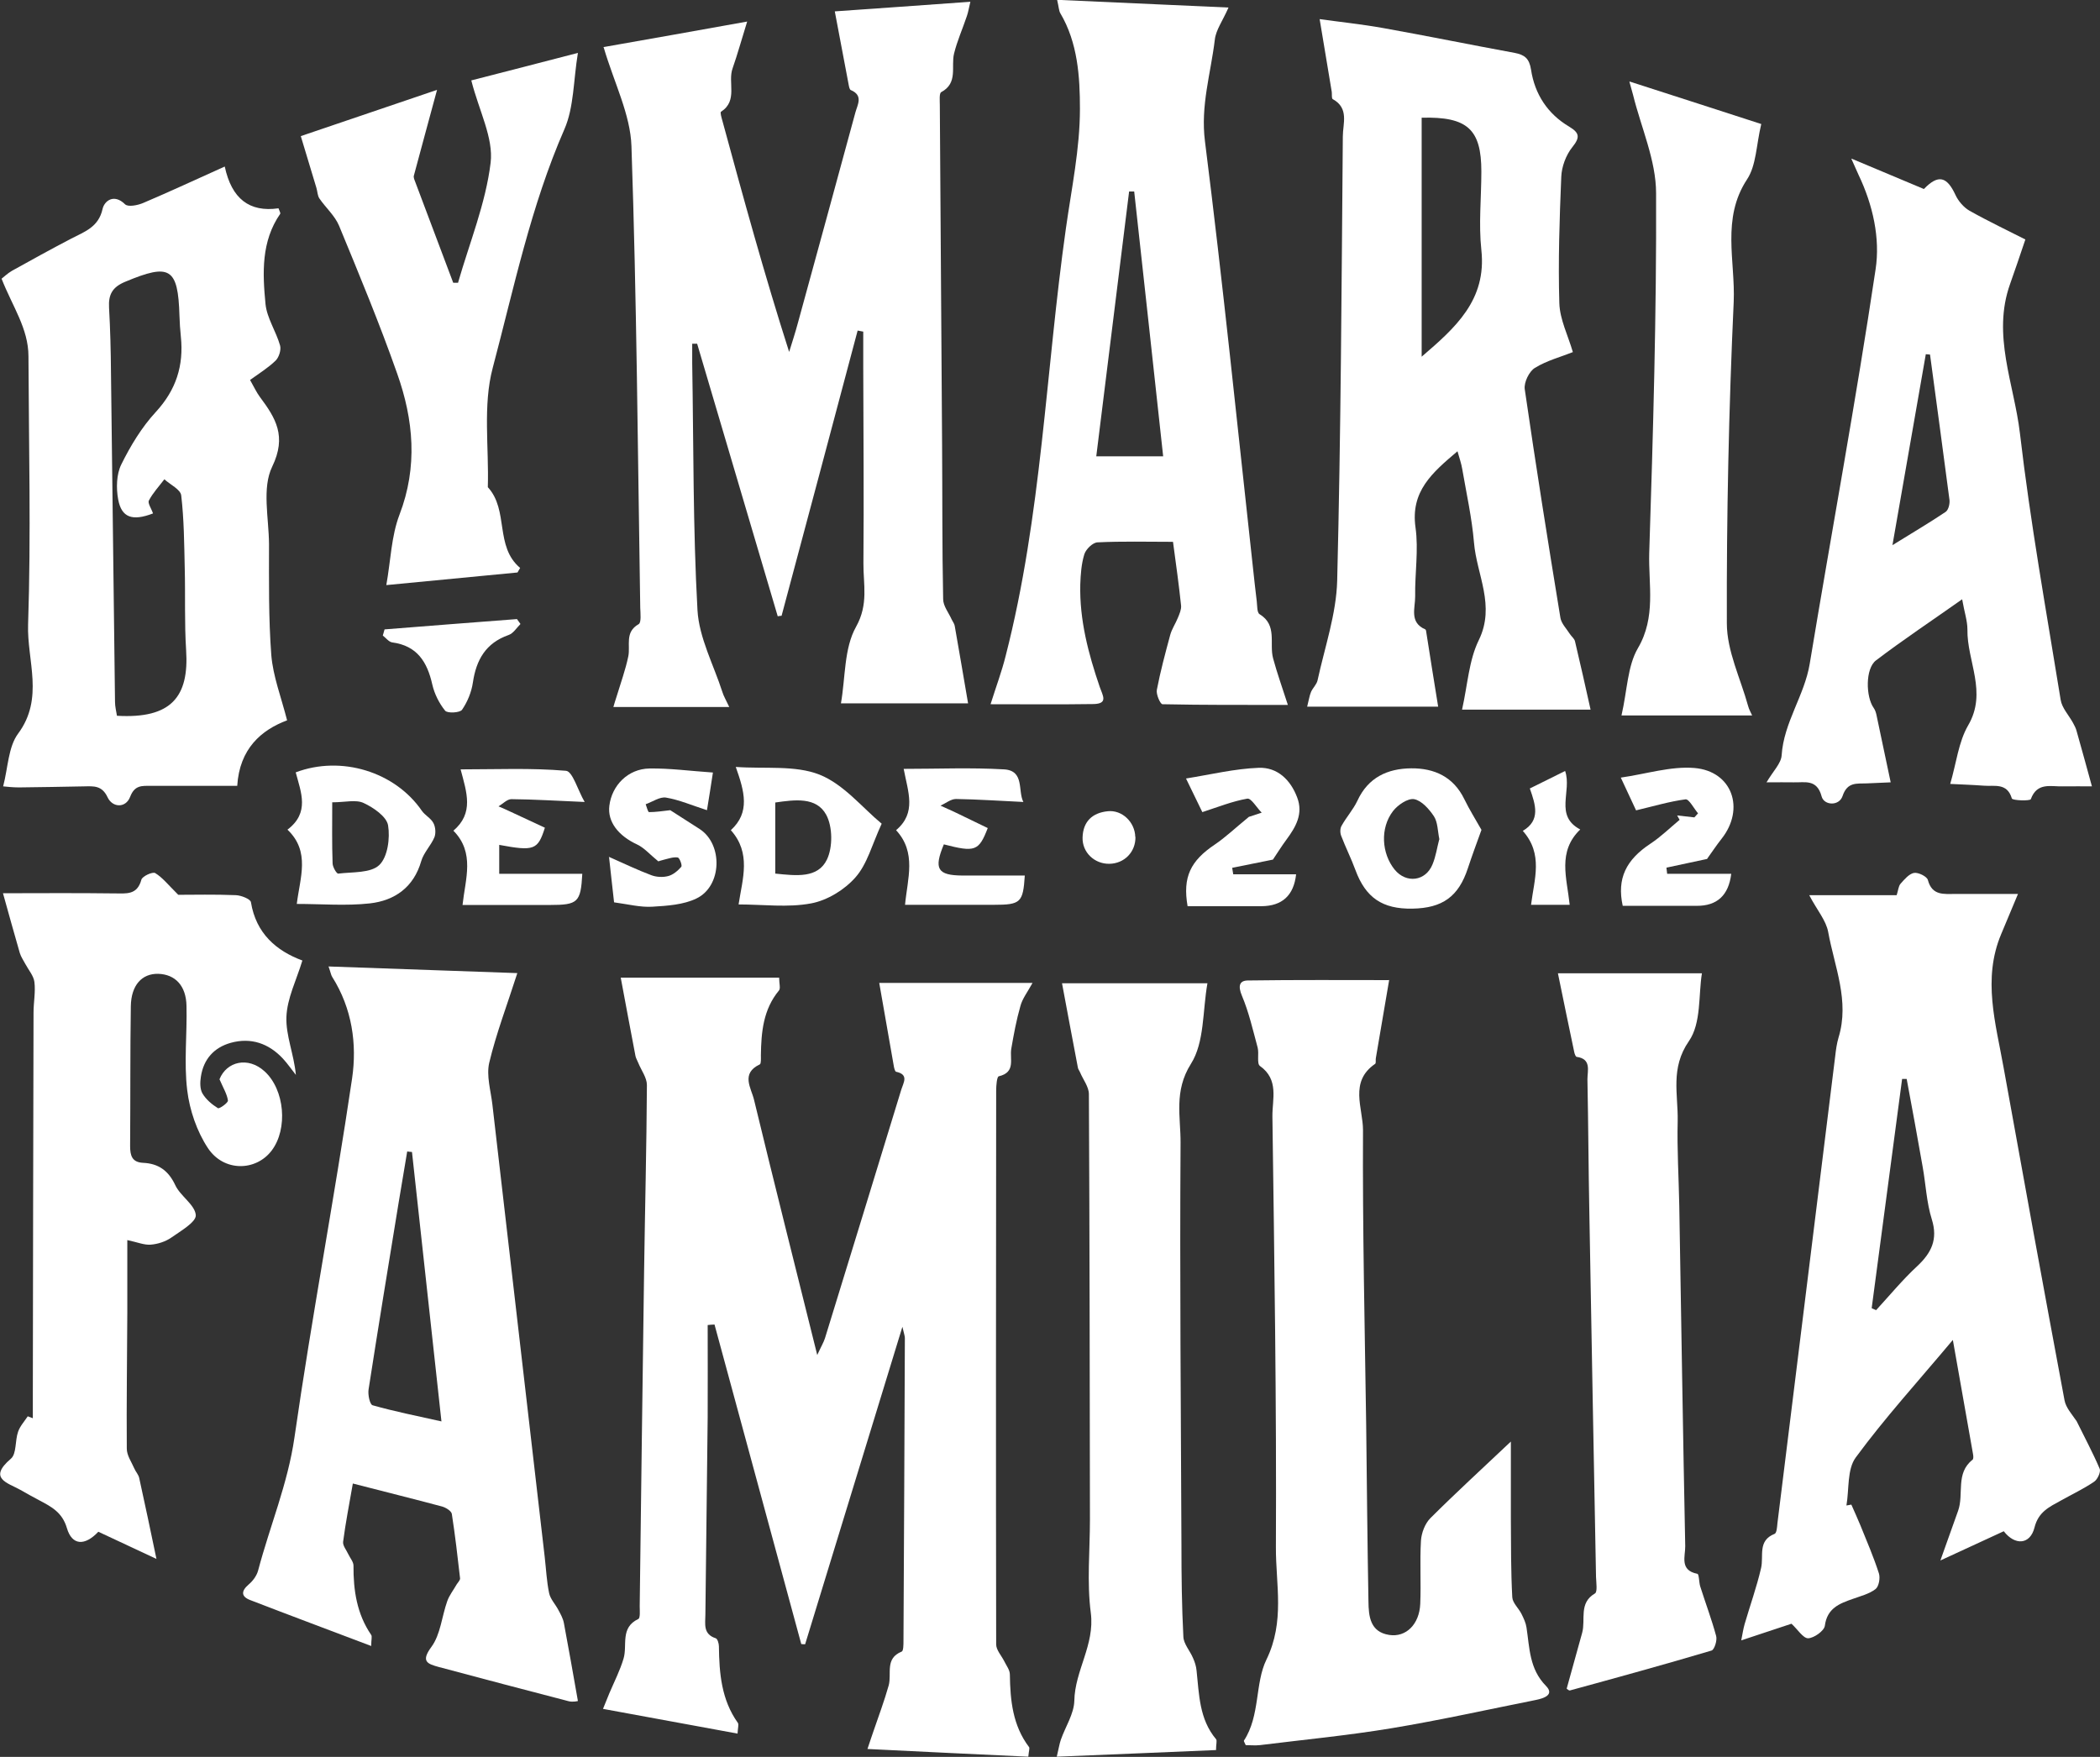
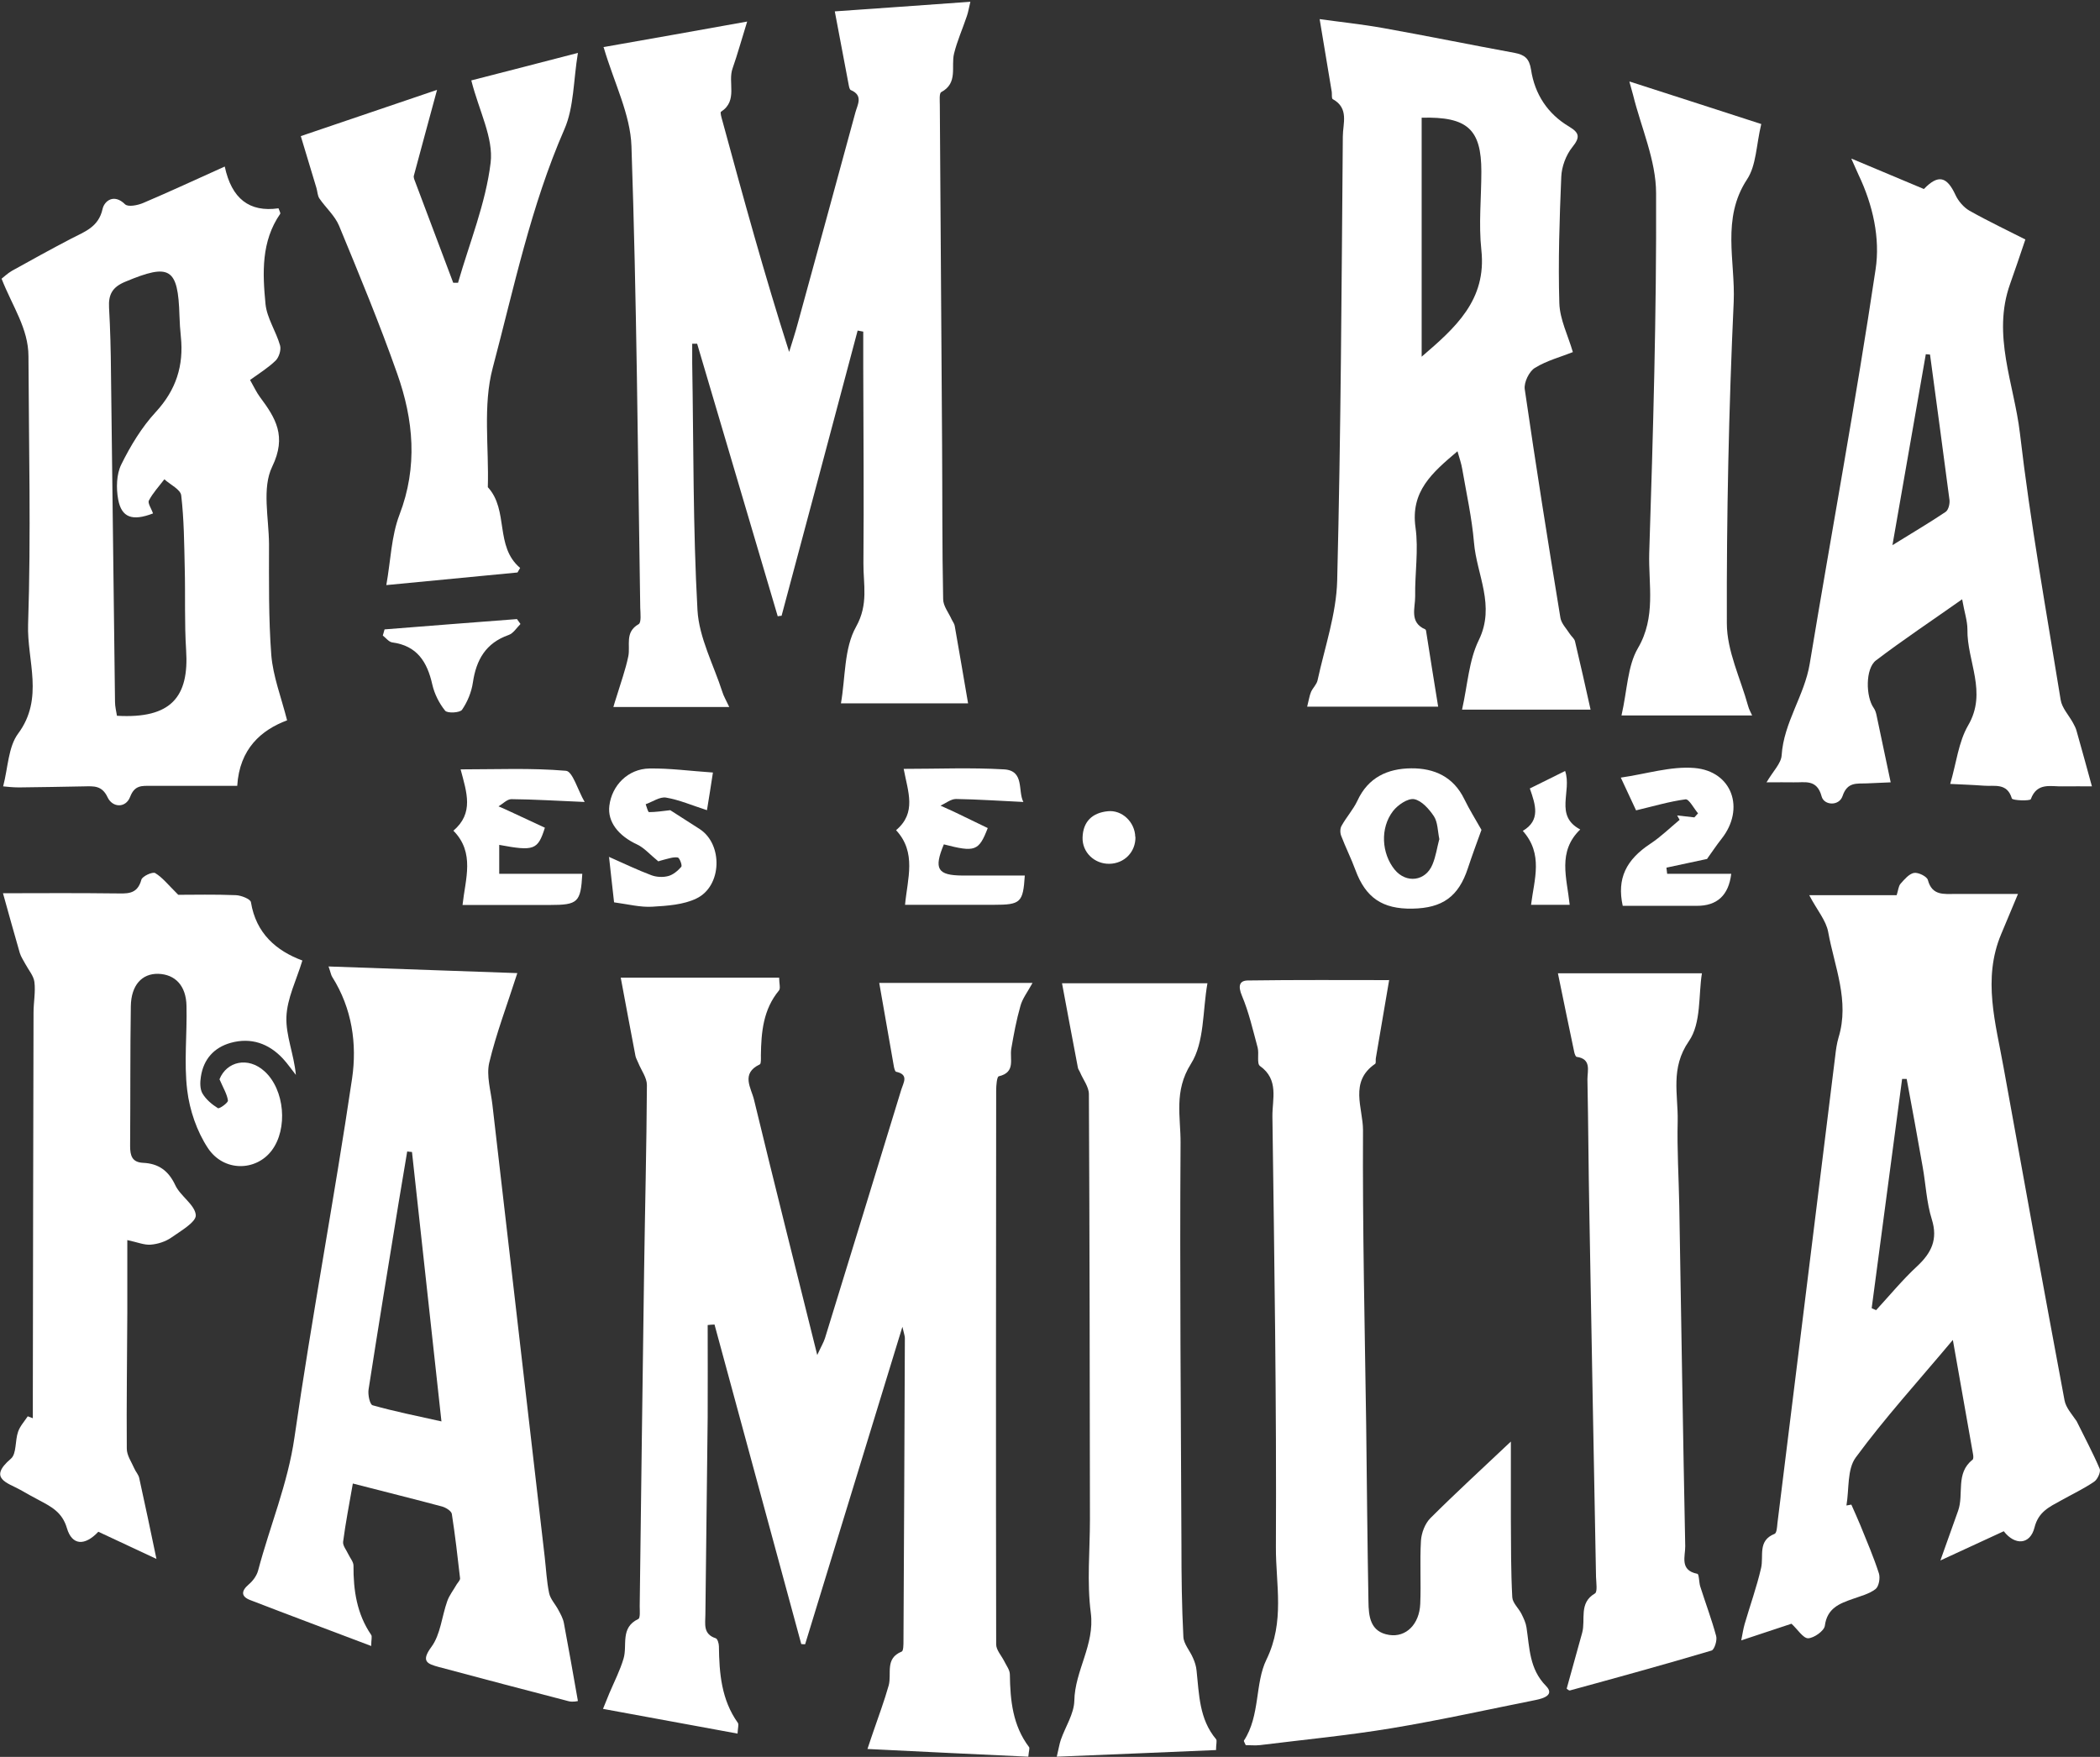
<svg xmlns="http://www.w3.org/2000/svg" width="98" height="82" viewBox="0 0 98 82" fill="none">
  <rect x="0" y="0" width="98" height="82" fill="#333333" stroke="none" />
  <g clip-path="url(#clip0_247_496)">
    <path d="M34.409 80.912C32.295 80.52 30.279 80.152 28.14 79.76C28.272 79.433 28.354 79.236 28.436 79.032C28.665 78.492 28.935 77.969 29.099 77.413C29.288 76.784 28.927 75.974 29.788 75.565C29.886 75.516 29.853 75.173 29.853 74.968C29.919 69.752 29.984 64.535 30.058 59.319C30.099 56.425 30.173 53.538 30.189 50.644C30.189 50.3 29.927 49.957 29.788 49.614C29.747 49.507 29.681 49.401 29.657 49.295C29.427 48.101 29.206 46.899 28.968 45.632H36.36C36.36 45.902 36.434 46.131 36.352 46.229C35.614 47.12 35.524 48.175 35.508 49.254C35.508 49.401 35.524 49.646 35.458 49.679C34.557 50.104 35.057 50.783 35.188 51.331C36.13 55.231 37.114 59.123 38.138 63.244C38.318 62.851 38.433 62.663 38.499 62.459C39.695 58.591 40.875 54.716 42.063 50.848C42.162 50.529 42.424 50.153 41.817 50.023C41.76 50.006 41.719 49.826 41.703 49.712C41.481 48.453 41.26 47.194 41.031 45.877H48.185C47.947 46.31 47.709 46.613 47.619 46.956C47.431 47.611 47.308 48.281 47.193 48.951C47.111 49.426 47.414 50.047 46.611 50.235C46.521 50.251 46.488 50.668 46.488 50.897C46.48 59.515 46.472 68.133 46.488 76.751C46.488 77.012 46.734 77.274 46.865 77.536C46.964 77.74 47.127 77.945 47.127 78.157C47.144 79.367 47.259 80.536 48.021 81.542C48.062 81.591 48.013 81.706 47.988 81.992C45.53 81.877 43.079 81.763 40.482 81.632C40.613 81.248 40.678 81.035 40.752 80.831C40.998 80.111 41.268 79.392 41.473 78.664C41.621 78.116 41.285 77.405 42.08 77.086C42.162 77.053 42.162 76.759 42.162 76.579C42.186 71.87 42.211 67.16 42.227 62.45C42.227 62.361 42.194 62.279 42.112 61.927C40.555 67.013 39.064 71.878 37.573 76.743C37.515 76.743 37.45 76.743 37.392 76.734C36.04 71.763 34.696 66.792 33.344 61.821C33.238 61.821 33.131 61.837 33.025 61.845C33.025 63.276 33.033 64.715 33.025 66.146C32.992 69.212 32.951 72.287 32.918 75.353C32.918 75.786 32.795 76.268 33.401 76.465C33.483 76.489 33.549 76.71 33.549 76.841C33.565 78.1 33.664 79.335 34.434 80.414C34.483 80.487 34.434 80.643 34.418 80.921L34.409 80.912Z" fill="white" />
    <path d="M28.157 2.199C30.296 1.823 32.508 1.431 34.868 1.006C34.598 1.872 34.418 2.535 34.188 3.189C33.95 3.843 34.45 4.701 33.647 5.216C33.598 5.249 33.672 5.494 33.713 5.642C34.688 9.223 35.671 12.812 36.827 16.426C36.966 15.976 37.114 15.527 37.236 15.069C38.13 11.798 39.031 8.528 39.916 5.257C40.014 4.889 40.301 4.456 39.703 4.203C39.646 4.178 39.621 4.047 39.605 3.957C39.4 2.878 39.195 1.799 38.957 0.531C40.932 0.392 43.047 0.245 45.284 0.082C45.21 0.384 45.185 0.572 45.12 0.752C44.923 1.341 44.669 1.905 44.522 2.502C44.374 3.115 44.718 3.876 43.923 4.301C43.825 4.358 43.858 4.693 43.858 4.898C43.891 10.171 43.932 15.445 43.964 20.719C43.981 23.131 43.964 25.551 44.014 27.963C44.014 28.282 44.268 28.593 44.407 28.903C44.456 29.009 44.538 29.108 44.554 29.214C44.759 30.391 44.964 31.569 45.177 32.828H39.244C39.457 31.618 39.384 30.261 39.949 29.255C40.539 28.2 40.285 27.276 40.293 26.287C40.318 23.245 40.293 20.204 40.285 17.17C40.285 16.606 40.285 16.042 40.285 15.478C40.195 15.461 40.113 15.445 40.023 15.429C38.843 19.868 37.663 24.308 36.474 28.74C36.417 28.74 36.352 28.756 36.294 28.764C35.04 24.521 33.787 20.277 32.533 16.042H32.303C32.303 16.353 32.303 16.647 32.303 16.95C32.369 20.792 32.336 24.643 32.549 28.478C32.623 29.77 33.303 31.029 33.713 32.304C33.77 32.493 33.877 32.664 34.032 32.999H28.624C28.665 32.852 28.722 32.672 28.78 32.493C28.968 31.871 29.189 31.266 29.32 30.637C29.427 30.122 29.14 29.508 29.804 29.132C29.935 29.059 29.886 28.625 29.878 28.364C29.763 21.185 29.714 13.998 29.468 6.827C29.419 5.339 28.665 3.884 28.173 2.216L28.157 2.199Z" fill="white" />
    <path d="M84.421 41.781H88.511C88.584 41.56 88.593 41.364 88.691 41.249C88.871 41.045 89.092 40.783 89.322 40.742C89.519 40.71 89.928 40.906 89.969 41.078C90.166 41.813 90.715 41.724 91.248 41.724C92.198 41.724 93.149 41.724 94.173 41.724C93.894 42.394 93.64 42.999 93.386 43.604C92.51 45.697 93.132 47.758 93.501 49.826C94.435 55.01 95.378 60.186 96.345 65.361C96.41 65.705 96.689 66.007 96.91 66.334C97.271 67.07 97.664 67.798 97.984 68.55C98.049 68.697 97.885 69.049 97.73 69.155C97.238 69.49 96.697 69.744 96.173 70.038C95.64 70.332 95.124 70.561 94.943 71.297C94.739 72.098 94.034 72.147 93.509 71.469C92.591 71.894 91.665 72.319 90.551 72.834C90.879 71.919 91.125 71.215 91.379 70.512C91.657 69.736 91.248 68.763 92.051 68.133C92.1 68.092 92.092 67.961 92.075 67.871C91.78 66.187 91.477 64.495 91.133 62.54C89.494 64.495 87.953 66.187 86.601 68.027C86.192 68.583 86.298 69.515 86.167 70.267C86.241 70.251 86.323 70.242 86.396 70.226C86.536 70.545 86.683 70.864 86.814 71.183C87.118 71.935 87.437 72.671 87.683 73.439C87.749 73.652 87.683 74.044 87.527 74.167C87.232 74.396 86.831 74.494 86.47 74.625C85.839 74.846 85.266 75.058 85.159 75.884C85.126 76.121 84.651 76.456 84.38 76.465C84.143 76.465 83.897 76.056 83.602 75.786C82.946 76.007 82.184 76.26 81.258 76.563C81.324 76.219 81.357 76.015 81.414 75.811C81.668 74.936 81.979 74.077 82.184 73.186C82.315 72.614 82.012 71.91 82.815 71.591C82.914 71.551 82.93 71.273 82.946 71.101C83.848 63.84 84.741 56.572 85.642 49.303C85.675 49.009 85.716 48.706 85.798 48.428C86.323 46.719 85.61 45.125 85.315 43.498C85.216 42.958 84.798 42.484 84.43 41.781H84.421ZM87.347 61.06C87.412 61.093 87.486 61.118 87.552 61.15C88.183 60.464 88.781 59.736 89.469 59.098C90.133 58.477 90.445 57.847 90.15 56.907C89.904 56.122 89.871 55.272 89.723 54.454C89.486 53.089 89.232 51.723 88.978 50.358C88.904 50.358 88.838 50.358 88.765 50.358C88.289 53.922 87.822 57.479 87.347 61.044V61.06Z" fill="white" />
    <path d="M61.575 0.891C62.501 1.022 63.533 1.128 64.541 1.308C66.598 1.676 68.638 2.093 70.687 2.469C71.154 2.559 71.367 2.731 71.449 3.254C71.621 4.391 72.22 5.314 73.228 5.911C73.703 6.198 73.752 6.402 73.375 6.868C73.08 7.236 72.875 7.784 72.859 8.258C72.777 10.22 72.711 12.191 72.769 14.153C72.793 14.913 73.178 15.666 73.4 16.434C72.851 16.655 72.187 16.827 71.63 17.17C71.359 17.334 71.113 17.849 71.154 18.159C71.671 21.724 72.236 25.281 72.818 28.829C72.859 29.099 73.105 29.345 73.26 29.59C73.334 29.704 73.465 29.802 73.498 29.925C73.752 30.988 73.99 32.059 74.227 33.122H68.229C68.491 31.953 68.548 30.825 69.007 29.884C69.802 28.265 68.909 26.826 68.786 25.322C68.688 24.169 68.434 23.032 68.237 21.888C68.196 21.642 68.114 21.405 68.016 21.062C66.828 22.068 65.82 22.934 66.057 24.619C66.205 25.665 66.024 26.761 66.041 27.832C66.049 28.372 65.754 29.05 66.516 29.377C66.549 29.394 66.557 29.484 66.565 29.541C66.746 30.686 66.926 31.838 67.114 32.983H61.001C61.083 32.664 61.108 32.468 61.181 32.296C61.263 32.108 61.444 31.945 61.485 31.757C61.821 30.211 62.361 28.658 62.402 27.104C62.575 20.195 62.607 13.278 62.665 6.369C62.665 5.772 62.968 5.053 62.197 4.628C62.132 4.595 62.165 4.399 62.148 4.284C61.968 3.221 61.796 2.158 61.583 0.891H61.575ZM66.336 16.655C67.917 15.298 69.384 14.006 69.13 11.668C68.999 10.457 69.13 9.231 69.13 8.004C69.13 6.034 68.483 5.437 66.344 5.494V16.647L66.336 16.655Z" fill="white" />
    <path d="M16.471 69.212C16.299 70.202 16.127 71.076 16.012 71.96C15.988 72.139 16.168 72.352 16.258 72.548C16.34 72.72 16.496 72.9 16.496 73.072C16.488 74.224 16.652 75.328 17.323 76.309C17.373 76.383 17.323 76.53 17.323 76.825C15.381 76.089 13.521 75.394 11.677 74.682C11.251 74.519 11.243 74.265 11.604 73.955C11.8 73.791 11.981 73.546 12.046 73.3C12.595 71.224 13.431 69.253 13.742 67.087C14.546 61.494 15.603 55.934 16.43 50.342C16.668 48.731 16.43 47.063 15.504 45.599C15.447 45.509 15.431 45.387 15.332 45.109C18.348 45.215 21.265 45.321 24.142 45.419C23.666 46.907 23.158 48.232 22.83 49.606C22.691 50.211 22.904 50.906 22.978 51.552C23.789 58.591 24.609 65.631 25.42 72.671C25.485 73.235 25.51 73.799 25.625 74.355C25.682 74.633 25.912 74.87 26.051 75.132C26.157 75.328 26.272 75.533 26.313 75.745C26.534 76.914 26.739 78.092 26.969 79.392C26.985 79.392 26.739 79.457 26.526 79.4C24.51 78.877 22.494 78.345 20.479 77.806C19.946 77.659 19.626 77.552 20.134 76.865C20.56 76.285 20.618 75.443 20.872 74.731C20.97 74.453 21.167 74.208 21.314 73.946C21.372 73.856 21.478 73.75 21.47 73.668C21.355 72.663 21.241 71.657 21.085 70.659C21.06 70.52 20.806 70.365 20.634 70.316C19.29 69.956 17.93 69.621 16.447 69.237L16.471 69.212ZM19.225 53.767C19.151 53.767 19.077 53.751 19.003 53.743C18.872 54.544 18.733 55.337 18.602 56.139C18.127 59.041 17.651 61.944 17.201 64.846C17.16 65.091 17.258 65.558 17.389 65.59C18.397 65.876 19.43 66.081 20.601 66.343C20.126 62.001 19.675 57.88 19.225 53.759V53.767Z" fill="white" />
    <path d="M10.489 7.776C10.809 9.272 11.636 9.918 12.997 9.722C13.046 9.861 13.095 9.942 13.079 9.975C12.185 11.267 12.251 12.739 12.39 14.186C12.456 14.848 12.882 15.461 13.07 16.124C13.128 16.328 13.021 16.671 12.866 16.827C12.513 17.17 12.087 17.432 11.669 17.734C11.858 18.07 11.972 18.315 12.128 18.527C12.866 19.517 13.39 20.359 12.702 21.782C12.218 22.779 12.546 24.177 12.554 25.395C12.554 27.121 12.53 28.854 12.661 30.579C12.743 31.569 13.12 32.533 13.398 33.621C12.194 34.071 11.178 34.945 11.071 36.679C9.711 36.679 8.375 36.679 7.039 36.679C6.621 36.679 6.285 36.638 6.072 37.194C5.867 37.725 5.253 37.701 5.023 37.218C4.761 36.654 4.376 36.695 3.933 36.703C2.917 36.72 1.901 36.744 0.885 36.752C0.598 36.752 0.32 36.72 0.147 36.703C0.377 35.82 0.385 34.864 0.844 34.242C2.073 32.591 1.254 30.825 1.311 29.148C1.45 24.979 1.344 20.809 1.328 16.631C1.328 15.331 0.574 14.292 0.074 13.008C0.164 12.943 0.344 12.763 0.557 12.64C1.467 12.134 2.385 11.627 3.311 11.144C3.933 10.817 4.597 10.613 4.786 9.754C4.868 9.386 5.31 9.018 5.835 9.534C5.974 9.673 6.433 9.583 6.695 9.468C7.924 8.945 9.137 8.381 10.481 7.776H10.489ZM7.138 23.965C6.179 24.333 5.671 24.161 5.515 23.311C5.417 22.787 5.433 22.133 5.662 21.675C6.089 20.809 6.613 19.942 7.269 19.231C8.219 18.2 8.58 17.064 8.44 15.715C8.408 15.388 8.383 15.061 8.375 14.734C8.309 12.493 7.924 12.281 5.851 13.148C5.236 13.401 5.056 13.752 5.089 14.357C5.146 15.371 5.171 16.377 5.179 17.391C5.245 22.509 5.302 27.636 5.367 32.754C5.367 32.975 5.425 33.204 5.458 33.408C7.998 33.556 8.826 32.517 8.686 30.35C8.604 29.075 8.654 27.791 8.621 26.508C8.596 25.379 8.588 24.243 8.457 23.122C8.424 22.845 7.949 22.624 7.67 22.37C7.424 22.697 7.138 23 6.949 23.36C6.883 23.482 7.064 23.736 7.138 23.956V23.965Z" fill="white" />
-     <path d="M60.124 32.901C58.108 32.901 56.183 32.91 54.249 32.869C54.15 32.869 53.945 32.411 53.986 32.198C54.15 31.34 54.38 30.489 54.609 29.639C54.683 29.361 54.863 29.099 54.97 28.83C55.044 28.65 55.134 28.445 55.117 28.265C55.019 27.325 54.888 26.385 54.74 25.289C53.528 25.289 52.372 25.257 51.217 25.314C50.995 25.322 50.676 25.633 50.602 25.87C50.463 26.32 50.43 26.81 50.413 27.276C50.373 28.936 50.791 30.514 51.323 32.068C51.462 32.468 51.725 32.844 51.036 32.861C49.463 32.885 47.89 32.869 46.226 32.869C46.488 32.035 46.751 31.34 46.931 30.612C48.611 24.071 48.799 17.317 49.742 10.662C50.004 8.806 50.397 6.942 50.397 5.086C50.397 3.59 50.299 1.995 49.479 0.613C49.414 0.499 49.414 0.344 49.332 -0.008C52.011 0.115 54.576 0.229 57.33 0.352C57.059 0.973 56.74 1.398 56.691 1.856C56.502 3.434 56.019 4.93 56.232 6.598C57.068 13.213 57.74 19.844 58.469 26.475C58.526 27.006 58.584 27.538 58.649 28.069C58.674 28.274 58.657 28.593 58.78 28.666C59.624 29.181 59.223 30.032 59.411 30.727C59.6 31.43 59.846 32.108 60.1 32.901H60.124ZM54.281 21.299C53.831 17.146 53.38 13.041 52.929 8.937C52.847 8.937 52.774 8.937 52.692 8.937C52.184 13.025 51.675 17.121 51.159 21.299H54.281Z" fill="white" />
    <path d="M64.828 45.738C64.607 47.038 64.402 48.216 64.205 49.393C64.189 49.483 64.222 49.622 64.172 49.655C62.952 50.489 63.607 51.723 63.607 52.745C63.583 57.332 63.689 61.919 63.755 66.514C63.787 69.253 63.812 72.001 63.861 74.74C63.869 75.435 63.935 76.17 64.828 76.309C65.615 76.432 66.237 75.811 66.278 74.862C66.32 73.881 66.254 72.892 66.311 71.911C66.336 71.543 66.5 71.109 66.754 70.856C67.909 69.703 69.114 68.599 70.507 67.283C70.507 68.665 70.507 69.777 70.507 70.888C70.515 72.107 70.507 73.333 70.573 74.552C70.589 74.821 70.876 75.067 71.007 75.336C71.105 75.533 71.204 75.745 71.236 75.958C71.384 76.923 71.367 77.896 72.146 78.689C72.556 79.106 72.039 79.269 71.679 79.343C69.425 79.793 67.188 80.291 64.918 80.667C62.886 81.003 60.837 81.199 58.797 81.452C58.567 81.477 58.338 81.452 58.133 81.452C58.092 81.346 58.035 81.272 58.051 81.24C58.813 80.079 58.559 78.566 59.1 77.462C59.969 75.68 59.534 73.947 59.542 72.221C59.575 65.517 59.469 58.812 59.379 52.108C59.37 51.306 59.698 50.391 58.797 49.753C58.641 49.638 58.764 49.181 58.69 48.894C58.469 48.077 58.281 47.243 57.953 46.466C57.773 46.033 57.83 45.771 58.223 45.763C60.477 45.73 62.73 45.746 64.803 45.746L64.828 45.738Z" fill="white" />
    <path d="M86.413 7.408C87.699 7.947 88.748 8.389 89.781 8.822C90.453 8.127 90.854 8.234 91.256 9.1C91.387 9.386 91.641 9.681 91.911 9.836C92.813 10.343 93.747 10.784 94.517 11.177C94.247 11.97 94.034 12.616 93.804 13.254C92.952 15.641 93.993 17.922 94.263 20.22C94.747 24.382 95.493 28.519 96.164 32.664C96.222 33.04 96.541 33.376 96.738 33.735C96.804 33.858 96.877 33.989 96.91 34.128C97.14 34.937 97.361 35.747 97.623 36.703C97.238 36.703 96.746 36.695 96.263 36.703C95.706 36.72 95.066 36.499 94.771 37.3C94.739 37.39 93.919 37.366 93.886 37.267C93.665 36.523 93.075 36.712 92.575 36.671C92.026 36.63 91.469 36.613 91.01 36.589C91.297 35.616 91.395 34.635 91.846 33.858C92.755 32.304 91.788 30.866 91.813 29.377C91.813 28.977 91.674 28.584 91.567 27.971C90.141 28.977 88.814 29.86 87.544 30.825C87.044 31.209 87.068 32.517 87.437 33.04C87.503 33.13 87.544 33.253 87.568 33.367C87.781 34.389 87.994 35.403 88.232 36.515C87.97 36.523 87.544 36.548 87.109 36.564C86.642 36.581 86.208 36.491 85.987 37.153C85.823 37.636 85.126 37.595 85.011 37.178C84.79 36.344 84.225 36.532 83.692 36.515C83.34 36.507 82.996 36.515 82.438 36.515C82.75 35.984 83.118 35.632 83.143 35.256C83.241 33.719 84.208 32.468 84.454 30.98C85.47 24.84 86.609 18.724 87.527 12.575C87.749 11.128 87.404 9.566 86.732 8.16C86.659 8.005 86.593 7.849 86.396 7.408H86.413ZM90.068 16.549L89.871 16.532C89.371 19.41 88.863 22.289 88.314 25.445C89.305 24.831 90.068 24.382 90.797 23.891C90.928 23.801 90.994 23.523 90.977 23.343C90.682 21.078 90.371 18.814 90.068 16.549Z" fill="white" />
    <path d="M0.139 41.691C1.778 41.691 3.557 41.675 5.335 41.699C5.892 41.699 6.4 41.789 6.597 41.061C6.638 40.898 7.121 40.677 7.244 40.751C7.58 40.955 7.842 41.29 8.318 41.764C9.039 41.764 10.022 41.74 11.005 41.781C11.251 41.789 11.686 41.961 11.71 42.108C11.948 43.572 12.899 44.381 14.111 44.831C13.833 45.746 13.398 46.597 13.366 47.463C13.333 48.33 13.718 49.205 13.808 50.17C13.603 49.916 13.423 49.647 13.202 49.409C12.538 48.698 11.71 48.412 10.768 48.673C9.981 48.894 9.498 49.442 9.375 50.252C9.334 50.505 9.326 50.824 9.448 51.036C9.612 51.314 9.891 51.551 10.17 51.723C10.235 51.764 10.653 51.47 10.637 51.364C10.596 51.069 10.424 50.791 10.243 50.374C10.571 49.548 11.571 49.295 12.349 50.006C13.284 50.857 13.447 52.688 12.677 53.702C11.94 54.675 10.44 54.699 9.703 53.587C9.186 52.803 8.85 51.821 8.736 50.881C8.58 49.589 8.736 48.265 8.703 46.948C8.686 46.008 8.178 45.477 7.383 45.452C6.621 45.436 6.121 45.983 6.105 46.965C6.072 49.139 6.089 51.314 6.072 53.489C6.072 53.939 6.162 54.25 6.679 54.274C7.392 54.307 7.859 54.634 8.178 55.313C8.416 55.828 9.096 56.228 9.137 56.711C9.162 57.038 8.432 57.455 7.99 57.766C7.719 57.954 7.359 58.068 7.031 58.093C6.728 58.117 6.408 57.978 5.941 57.88C5.941 59.082 5.941 60.178 5.941 61.273C5.933 63.391 5.9 65.508 5.917 67.618C5.917 67.929 6.138 68.239 6.269 68.542C6.335 68.697 6.466 68.828 6.498 68.992C6.769 70.21 7.023 71.436 7.301 72.761C6.457 72.368 5.523 71.927 4.589 71.493C3.958 72.164 3.36 72.139 3.122 71.322C2.901 70.57 2.377 70.316 1.811 70.014C1.524 69.858 1.229 69.703 0.951 69.539C0.352 69.204 -0.574 69.008 0.508 68.084C0.779 67.855 0.697 67.242 0.844 66.825C0.934 66.563 1.139 66.342 1.295 66.105C1.377 66.138 1.451 66.163 1.532 66.195C1.532 65.876 1.532 65.549 1.532 65.231C1.541 59.237 1.549 53.244 1.565 47.259C1.565 46.785 1.664 46.302 1.606 45.836C1.573 45.55 1.336 45.28 1.188 45.002C1.098 44.831 0.983 44.667 0.926 44.487C0.664 43.58 0.41 42.664 0.139 41.691Z" fill="white" />
    <path d="M56.773 81.681C54.331 81.787 51.905 81.886 49.316 81.992C49.406 81.616 49.438 81.403 49.504 81.207C49.717 80.594 50.119 79.997 50.135 79.384C50.16 77.969 51.094 76.775 50.905 75.287C50.717 73.848 50.864 72.368 50.864 70.913C50.856 64.298 50.848 57.684 50.815 51.069C50.815 50.726 50.545 50.391 50.405 50.055C50.373 49.974 50.307 49.9 50.299 49.818C50.053 48.535 49.815 47.251 49.561 45.894H56.347C56.117 47.185 56.215 48.649 55.576 49.655C54.773 50.93 55.101 52.132 55.093 53.342C55.052 59.597 55.109 65.86 55.134 72.115C55.134 73.546 55.15 74.977 55.224 76.399C55.24 76.734 55.535 77.053 55.675 77.389C55.757 77.569 55.822 77.773 55.839 77.969C55.961 79.089 55.961 80.234 56.748 81.174C56.806 81.24 56.748 81.395 56.748 81.681H56.773Z" fill="white" />
    <path d="M73.113 78.811C73.35 77.945 73.596 77.078 73.834 76.211C74.006 75.59 73.662 74.821 74.432 74.372C74.555 74.298 74.49 73.865 74.481 73.603C74.375 67.945 74.268 62.287 74.17 56.629C74.129 54.544 74.121 52.459 74.08 50.374C74.08 49.974 74.276 49.426 73.58 49.328C73.531 49.328 73.482 49.189 73.465 49.107C73.219 47.946 72.982 46.785 72.703 45.428H79.423C79.259 46.425 79.398 47.758 78.816 48.592C77.939 49.859 78.317 51.077 78.292 52.328C78.259 53.636 78.341 54.945 78.366 56.261C78.456 61.559 78.538 66.866 78.644 72.164C78.653 72.63 78.366 73.292 79.21 73.456C79.292 73.472 79.283 73.84 79.341 74.036C79.587 74.813 79.874 75.573 80.087 76.358C80.144 76.563 80.005 76.996 79.874 77.037C77.677 77.691 75.473 78.296 73.26 78.901C73.219 78.909 73.162 78.852 73.121 78.828L73.113 78.811Z" fill="white" />
    <path d="M21.38 13.18C21.913 11.324 22.666 9.493 22.896 7.596C23.035 6.435 22.355 5.176 21.994 3.753C23.527 3.36 25.272 2.911 26.969 2.469C26.756 3.761 26.788 5.004 26.338 6.034C24.773 9.615 23.986 13.425 22.994 17.17C22.527 18.92 22.822 20.874 22.765 22.738C23.756 23.817 23.076 25.502 24.273 26.508L24.15 26.72C22.076 26.916 19.995 27.121 18.028 27.309C18.233 26.172 18.258 25.028 18.643 24.022C19.503 21.782 19.299 19.59 18.536 17.44C17.717 15.11 16.766 12.82 15.824 10.539C15.627 10.065 15.201 9.697 14.906 9.264C14.816 9.133 14.816 8.937 14.767 8.773C14.546 8.029 14.316 7.285 14.037 6.353C16.012 5.683 18.159 4.955 20.396 4.194C20.003 5.658 19.651 6.925 19.315 8.193C19.29 8.266 19.331 8.373 19.364 8.454C19.954 10.032 20.552 11.618 21.15 13.197C21.224 13.197 21.306 13.197 21.38 13.197V13.18Z" fill="white" />
    <path d="M76.063 3.81C78.267 4.521 80.308 5.176 82.192 5.789C81.955 6.778 81.963 7.718 81.529 8.372C80.324 10.204 80.988 12.191 80.906 14.088C80.677 19.083 80.57 24.087 80.586 29.091C80.586 30.383 81.225 31.667 81.578 32.95C81.619 33.114 81.709 33.261 81.766 33.392H75.67C75.94 32.215 75.948 31.094 76.432 30.26C77.292 28.797 76.923 27.292 76.964 25.812C77.145 20.22 77.308 14.619 77.284 9.018C77.284 7.489 76.587 5.96 76.21 4.431C76.178 4.301 76.137 4.162 76.038 3.81H76.063Z" fill="white" />
-     <path d="M13.849 42.198C13.996 40.971 14.496 39.753 13.415 38.723C14.464 37.93 14.046 36.981 13.8 36.049C15.922 35.248 18.43 36.017 19.684 37.84C19.831 38.053 20.11 38.191 20.224 38.412C20.323 38.592 20.347 38.886 20.274 39.075C20.11 39.467 19.774 39.794 19.659 40.187C19.307 41.413 18.422 42.034 17.258 42.165C16.143 42.288 15.004 42.19 13.841 42.19L13.849 42.198ZM15.504 37.439C15.504 38.453 15.488 39.377 15.521 40.293C15.521 40.465 15.709 40.783 15.783 40.775C16.447 40.693 17.299 40.759 17.701 40.374C18.094 39.998 18.209 39.115 18.11 38.519C18.037 38.11 17.43 37.693 16.971 37.48C16.611 37.308 16.102 37.447 15.512 37.447L15.504 37.439Z" fill="white" />
-     <path d="M34.467 42.214C34.655 40.996 35.065 39.819 34.106 38.748C35.016 37.914 34.745 36.949 34.336 35.796C35.704 35.894 37.105 35.706 38.245 36.156C39.375 36.605 40.252 37.709 41.145 38.445C40.695 39.418 40.474 40.326 39.924 40.947C39.416 41.528 38.605 42.026 37.851 42.165C36.761 42.37 35.606 42.214 34.467 42.214ZM36.188 40.775C37.155 40.873 38.163 41.004 38.589 40.121C38.867 39.549 38.859 38.584 38.556 38.028C38.097 37.186 37.097 37.325 36.179 37.456V40.775H36.188Z" fill="white" />
    <path d="M69.13 38.747C68.917 39.336 68.696 39.933 68.499 40.53C68.065 41.846 67.319 42.386 65.91 42.41C64.508 42.435 63.73 41.895 63.255 40.612C63.058 40.072 62.796 39.557 62.591 39.017C62.533 38.878 62.533 38.666 62.607 38.543C62.828 38.142 63.148 37.791 63.345 37.374C63.845 36.286 64.754 35.869 65.861 35.861C66.934 35.853 67.827 36.254 68.335 37.3C68.573 37.791 68.868 38.257 69.138 38.739L69.13 38.747ZM67.172 39.181C67.09 38.788 67.098 38.38 66.918 38.102C66.696 37.766 66.344 37.366 65.992 37.3C65.697 37.251 65.23 37.57 65.008 37.856C64.394 38.657 64.476 39.835 65.082 40.587C65.623 41.249 66.532 41.135 66.852 40.342C67.008 39.966 67.065 39.549 67.163 39.181H67.172Z" fill="white" />
    <path d="M27.28 37.431C25.944 37.374 24.904 37.309 23.863 37.3C23.666 37.3 23.461 37.521 23.265 37.636C23.453 37.717 23.642 37.799 23.83 37.889C24.363 38.134 24.895 38.388 25.428 38.633C25.1 39.671 24.928 39.737 23.297 39.434V40.783H27.174C27.1 42.116 26.977 42.239 25.657 42.239C24.314 42.239 22.97 42.239 21.585 42.239C21.716 41.02 22.175 39.802 21.159 38.772C22.125 37.946 21.781 36.99 21.495 35.91C23.166 35.91 24.797 35.837 26.411 35.976C26.723 36 26.96 36.875 27.288 37.439L27.28 37.431Z" fill="white" />
    <path d="M42.17 35.886C43.768 35.886 45.316 35.82 46.857 35.91C47.824 35.968 47.488 36.924 47.758 37.431C46.677 37.382 45.644 37.308 44.612 37.292C44.374 37.292 44.128 37.496 43.891 37.603C44.104 37.701 44.309 37.791 44.522 37.889C45.046 38.142 45.571 38.396 46.095 38.649C45.677 39.729 45.505 39.786 44.046 39.41C43.571 40.554 43.743 40.857 44.915 40.865C45.89 40.865 46.857 40.865 47.824 40.865C47.742 42.124 47.636 42.231 46.382 42.231C45.013 42.231 43.645 42.231 42.235 42.231C42.35 41.004 42.784 39.794 41.817 38.748C42.784 37.93 42.375 36.973 42.17 35.878V35.886Z" fill="white" />
    <path d="M28.411 39.99C29.148 40.317 29.763 40.612 30.394 40.849C30.632 40.939 30.935 40.955 31.181 40.89C31.41 40.832 31.631 40.644 31.795 40.456C31.845 40.391 31.713 40.039 31.631 40.023C31.427 39.99 31.205 40.072 31 40.121C30.861 40.154 30.722 40.203 30.722 40.203C30.328 39.884 30.066 39.573 29.738 39.418C28.853 39.009 28.345 38.355 28.436 37.611C28.55 36.662 29.304 35.886 30.304 35.869C31.246 35.853 32.197 35.984 33.27 36.057C33.172 36.703 33.082 37.267 32.992 37.815C32.303 37.594 31.705 37.333 31.082 37.227C30.796 37.178 30.451 37.423 30.132 37.537C30.181 37.668 30.238 37.905 30.288 37.905C30.599 37.905 30.919 37.856 31.279 37.815C31.689 38.077 32.172 38.388 32.656 38.698C33.746 39.41 33.696 41.364 32.5 41.936C31.894 42.23 31.131 42.279 30.435 42.32C29.886 42.353 29.32 42.206 28.657 42.116C28.583 41.486 28.509 40.775 28.419 39.974L28.411 39.99Z" fill="white" />
-     <path d="M58.281 38.126C58.379 38.093 58.625 38.012 58.879 37.93C58.649 37.701 58.387 37.243 58.207 37.276C57.51 37.398 56.838 37.668 56.109 37.905C55.953 37.578 55.699 37.063 55.347 36.336C56.519 36.147 57.625 35.878 58.739 35.837C59.608 35.804 60.223 36.393 60.534 37.218C60.829 37.987 60.468 38.6 60.034 39.189C59.797 39.508 59.592 39.843 59.403 40.121C58.772 40.252 58.141 40.375 57.502 40.505C57.518 40.603 57.535 40.71 57.551 40.808H60.485C60.376 41.794 59.835 42.291 58.862 42.296C57.707 42.296 56.551 42.296 55.421 42.296C55.183 40.931 55.56 40.178 56.691 39.418C57.199 39.075 57.641 38.649 58.272 38.134L58.281 38.126Z" fill="white" />
    <path d="M79.677 40.088C79.013 40.227 78.39 40.366 77.767 40.497C77.775 40.595 77.792 40.685 77.8 40.783H80.791C80.671 41.786 80.133 42.285 79.177 42.279C78.021 42.279 76.866 42.279 75.727 42.279C75.448 41.004 75.883 40.129 77.022 39.377C77.505 39.058 77.931 38.641 78.382 38.265C78.341 38.2 78.308 38.126 78.267 38.06C78.538 38.093 78.808 38.118 79.07 38.151C79.128 38.085 79.185 38.028 79.242 37.962C79.046 37.733 78.824 37.292 78.66 37.308C77.915 37.406 77.177 37.627 76.35 37.823C76.219 37.545 75.973 37.022 75.637 36.294C76.833 36.123 77.972 35.755 79.07 35.845C80.84 35.992 81.447 37.75 80.341 39.148C80.095 39.459 79.882 39.786 79.668 40.08L79.677 40.088Z" fill="white" />
    <path d="M17.938 29.377C20.003 29.214 22.068 29.05 24.125 28.895C24.183 28.969 24.232 29.05 24.289 29.124C24.109 29.304 23.953 29.566 23.732 29.639C22.666 30.015 22.224 30.8 22.068 31.855C22.003 32.304 21.814 32.762 21.56 33.13C21.462 33.269 20.88 33.302 20.773 33.171C20.495 32.828 20.274 32.386 20.175 31.953C19.938 30.898 19.471 30.138 18.299 29.983C18.143 29.958 18.004 29.77 17.864 29.664C17.889 29.566 17.922 29.476 17.946 29.377H17.938Z" fill="white" />
    <path d="M73.252 42.231H71.449C71.597 41.037 72.031 39.868 71.064 38.78C71.9 38.29 71.662 37.57 71.392 36.801C71.949 36.523 72.474 36.27 73.039 35.984C73.367 36.932 72.523 38.069 73.744 38.715C72.67 39.753 73.121 40.971 73.252 42.231Z" fill="white" />
    <path d="M52.987 39.058C53.003 39.761 52.471 40.309 51.766 40.317C51.069 40.325 50.496 39.778 50.52 39.083C50.545 38.339 50.979 37.938 51.692 37.864C52.364 37.791 52.962 38.371 52.979 39.058H52.987Z" fill="white" />
  </g>
  <defs>
    <clipPath id="clip0_247_496">
      <rect width="98" height="82" fill="white" />
    </clipPath>
  </defs>
</svg>